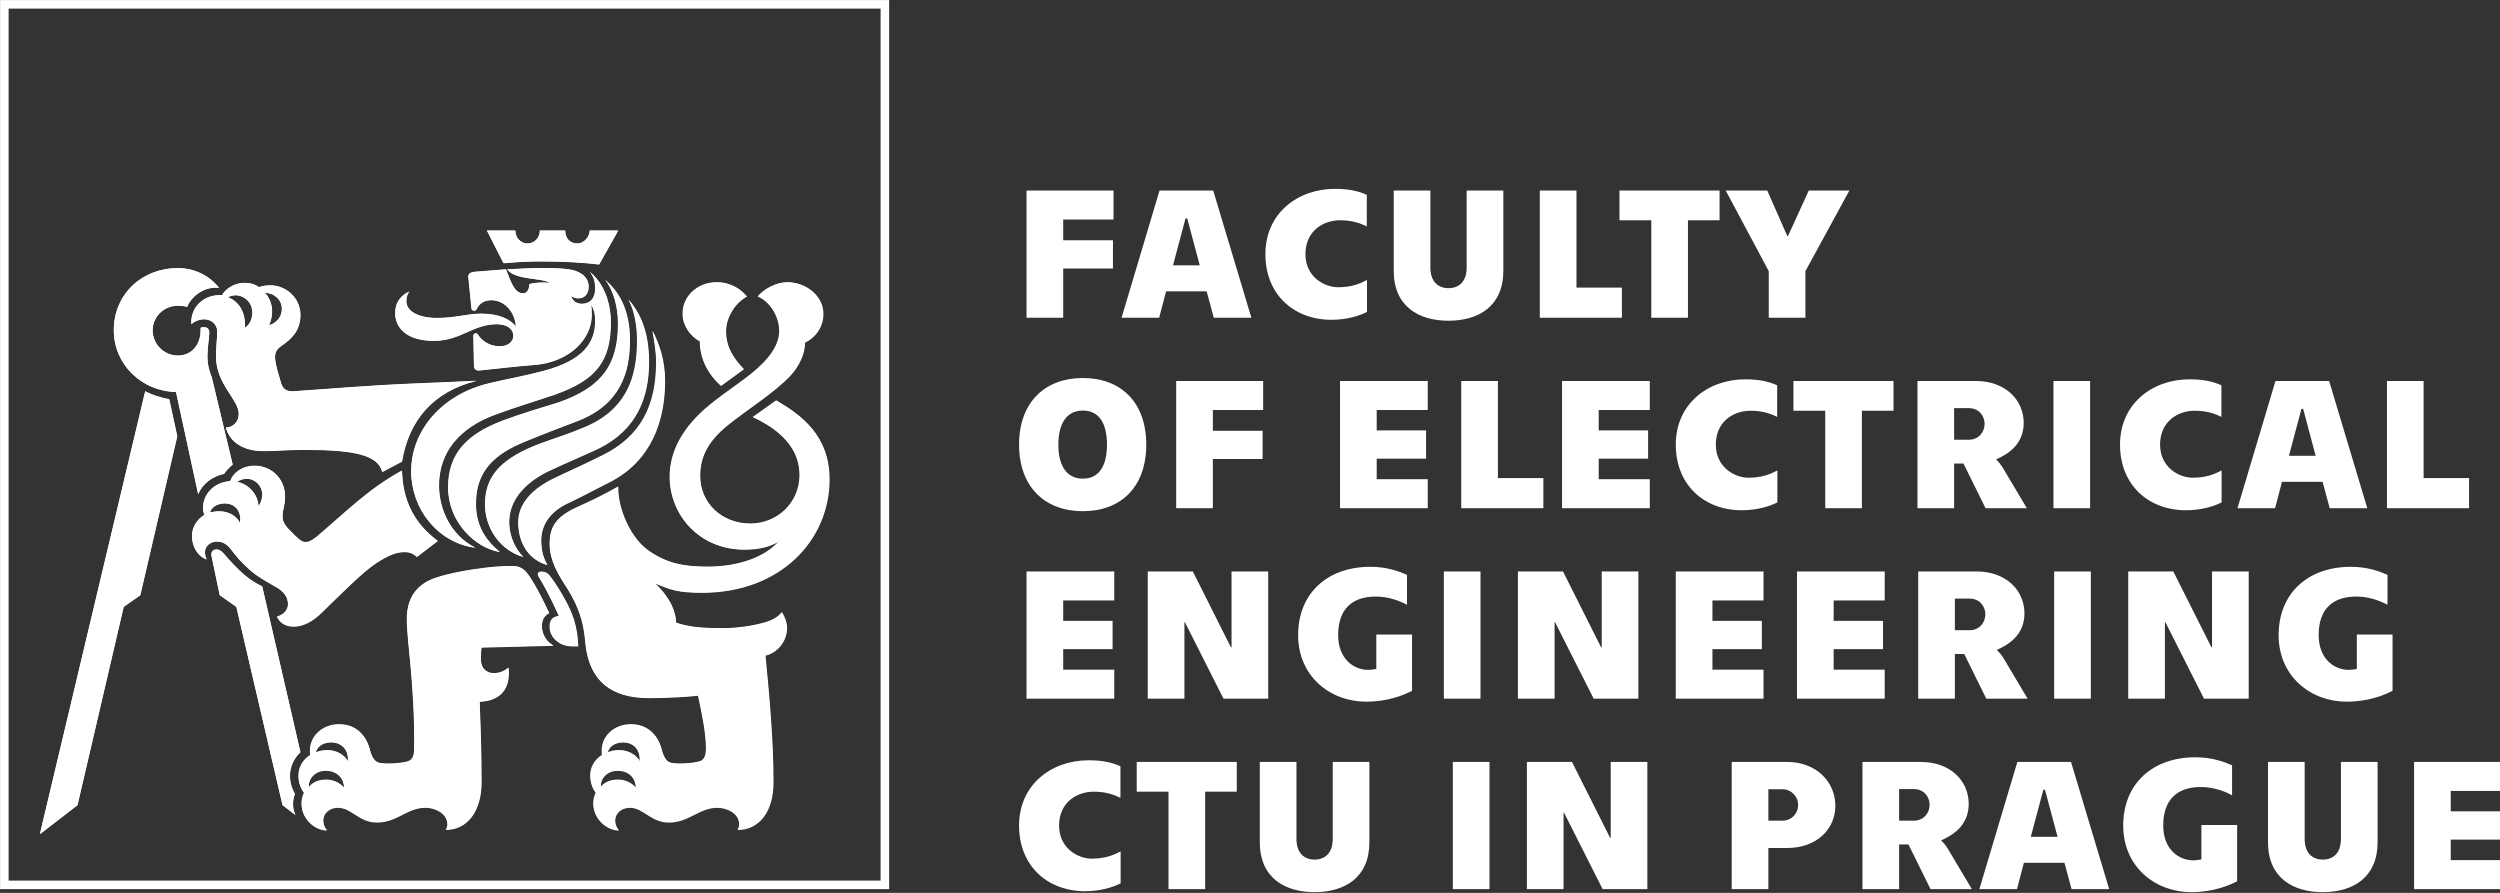
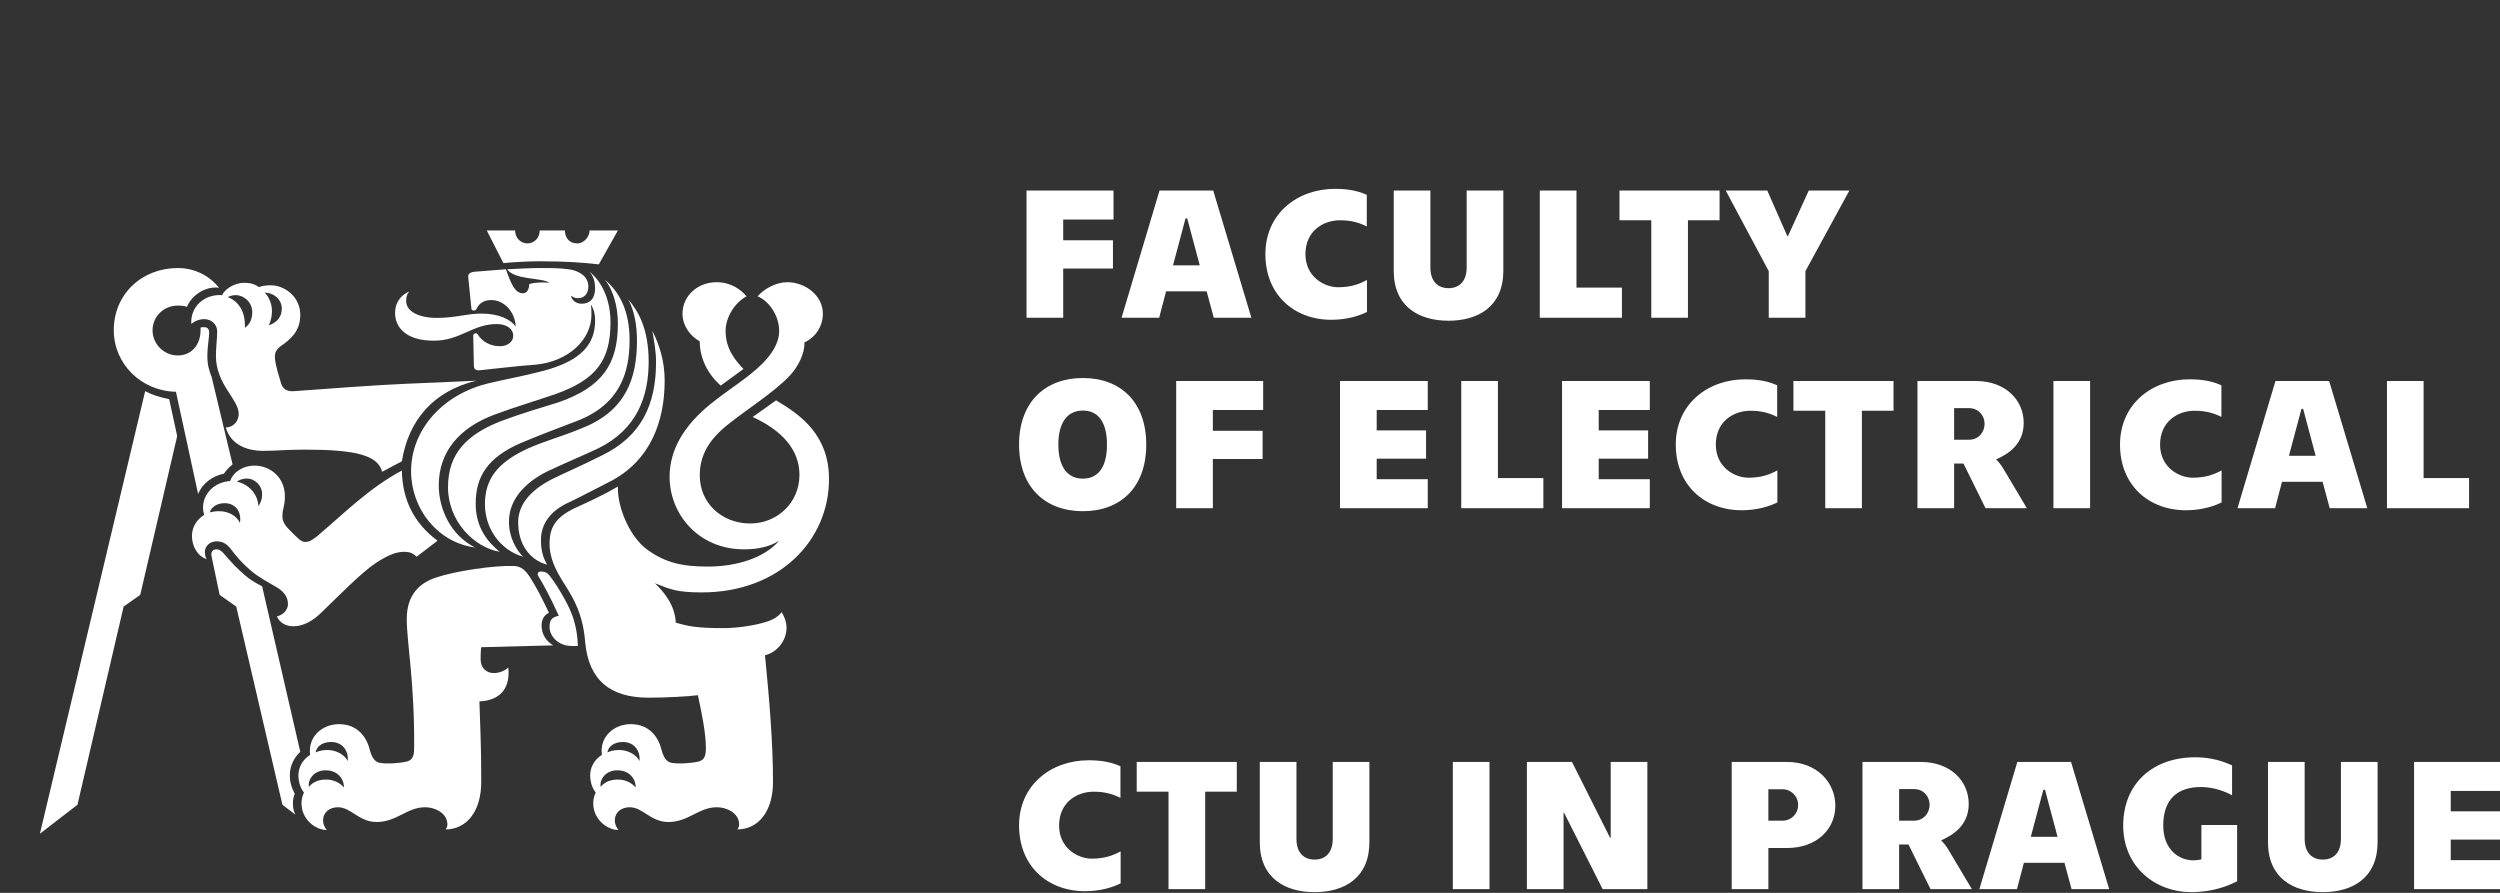
<svg xmlns="http://www.w3.org/2000/svg" width="350" height="125" viewBox="0 0 350 125" version="1.1" xml:space="preserve" style="fill-rule:evenodd;clip-rule:evenodd;stroke-linejoin:round;stroke-miterlimit:1.414;">
  <rect x="0" y="0" width="350" height="125" fill="#333333" stroke="none" />
  <g transform="matrix(1,0,0,1,-19.994,-18.427)">
    <g transform="matrix(0.651,0,0,0.651,6.987,6.439)">
-       <path d="M175.074,101.402L179.976,97.824C178.122,95.838 176.134,93.453 176.134,89.611C176.134,86.697 178.121,83.517 180.638,82.193C179.314,80.603 177.194,79.148 174.148,79.148C170.174,79.148 166.862,82.062 166.862,85.902C166.862,88.55 168.584,90.804 170.572,91.863C170.572,95.572 172.293,98.882 175.074,101.402M148.848,75.306L152.953,68.019L146.859,68.019C146.859,69.343 145.667,70.8 144.209,70.8C142.621,70.8 141.562,69.741 141.562,68.019L136.129,68.019C136.129,69.609 134.938,70.8 133.482,70.8C132.024,70.8 130.832,69.609 130.832,68.019L124.738,68.019L128.316,75.039C131.098,74.775 133.746,74.644 136.396,74.644C141.295,74.644 145.536,74.908 148.848,75.306M137.72,139.947C137.058,138.756 136.396,137.297 136.396,134.65C136.396,131.205 138.382,128.291 142.622,126.435C145.404,125.111 147.522,123.919 151.232,122.066C159.974,117.562 163.02,109.083 163.02,100.341C163.02,95.97 161.828,92.525 160.372,89.611C160.768,91.996 161.166,93.984 161.166,96.367C161.166,105.508 157.988,112.263 149.643,116.369C144.345,119.017 141.695,120.078 138.515,121.668C134.013,124.051 131.494,127.1 131.494,130.809C131.494,135.443 133.877,138.889 137.72,139.947M132.554,138.227C131.098,136.768 129.508,134.12 129.508,130.676C129.508,126.305 132.421,122.596 137.587,119.946C142.092,117.827 144.739,116.766 148.713,114.913C157.06,110.807 159.575,103.786 159.575,96.237C159.575,88.95 157.191,85.241 155.205,82.856C156.661,85.639 157.059,88.95 157.059,91.733C157.059,99.813 154.675,106.833 145.269,110.542C140.5,112.528 137.455,113.19 133.347,115.044C126.857,118.093 124.341,121.669 124.341,126.966C124.342,132 127.52,136.768 132.554,138.227M127.52,137.166C125.268,135.312 122.354,132.266 122.354,126.834C122.354,121.139 124.738,116.9 132.156,113.72C136.927,111.734 139.442,110.806 143.946,109.083C153.484,105.507 155.47,98.485 155.47,91.597C155.47,84.976 153.085,81.132 150.171,78.617C151.894,80.736 152.953,84.314 152.953,88.021C152.953,96.763 149.641,101.666 140.237,104.978C136.395,106.169 132.289,107.361 128.049,108.951C120.366,111.865 116.393,116.104 116.393,123.258C116.394,130.676 122.089,136.24 127.52,137.166M122.222,136.24C116.924,133.59 114.406,127.894 114.406,122.859C114.406,115.574 118.91,110.407 126.46,107.624C131.099,105.903 134.807,104.845 139.442,103.255C148.45,100.075 151.364,95.837 151.364,87.757C151.364,83.12 149.642,79.148 146.86,76.896C147.788,77.955 148.052,79.279 148.052,80.472C148.052,82.724 146.86,83.783 145.138,83.783C144.077,83.783 143.018,83.121 142.886,82.062C143.415,82.457 143.814,82.591 144.344,82.591C145.8,82.591 146.596,81.53 146.596,80.073C146.596,77.821 144.476,76.628 142.356,76.364C140.502,76.098 138.514,76.098 136.264,76.098C134.012,76.098 131.892,76.231 129.11,76.364C130.832,78.749 136.528,78.087 138.25,79.278C136.792,79.147 135.336,79.147 133.878,79.542C133.878,80.472 133.482,81.53 132.555,81.53C130.832,81.53 130.038,79.676 128.847,76.364L122.09,76.895C121.03,77.026 120.633,77.424 120.765,78.219L121.429,84.842C121.429,85.106 121.693,85.238 121.958,85.238C122.223,85.238 122.486,85.105 122.62,84.707C122.885,84.178 123.681,82.986 125.666,82.986C128.58,82.986 130.832,85.636 130.964,88.681C129.904,87.226 127.521,85.9 123.546,85.9C120.5,85.9 117.984,86.828 114.011,86.828C109.771,86.828 107.387,85.238 107.387,83.252C107.387,82.324 107.519,81.793 108.048,81.131C106.326,81.926 105.002,83.385 105.002,85.768C105.002,88.682 107.122,91.731 113.347,91.731C119.042,91.731 121.693,88.153 126.859,88.153C129.243,88.153 130.435,89.344 130.435,90.671C130.435,91.862 129.374,92.923 127.521,92.923C125.269,92.923 123.681,91.732 122.885,90.538C122.752,90.272 122.62,90.142 122.355,90.142C121.959,90.142 121.825,90.406 121.825,90.671L121.959,97.028C121.959,97.823 122.355,98.221 123.283,98.089C127.257,97.691 131.363,97.161 135.205,96.898C142.357,96.236 147.26,91.464 147.26,86.168C147.26,85.373 147.26,84.709 147.127,83.916C147.789,84.977 148.054,86.035 148.054,87.359C148.054,92.261 145.406,95.97 136.928,98.222C132.423,99.413 129.112,99.943 125.27,100.87C115.07,103.255 108.448,111.069 108.448,119.814C108.446,127.895 114.142,135.18 122.222,136.24M77.846,88.419C78.375,87.228 78.508,86.167 78.508,85.372C78.508,83.649 77.713,82.061 76.919,81.399C78.905,81.399 80.627,82.854 80.627,84.842C80.627,86.697 79.436,87.89 77.846,88.419M102.22,119.945L106.457,117.693C107.915,108.819 113.213,102.593 122.485,100.341C117.585,100.605 113.345,100.737 107.385,101.003C101.027,101.267 90.563,102.064 83.277,102.593C81.819,102.726 80.893,102.195 80.495,101.003C80.098,99.679 79.304,97.161 79.171,95.704C79.037,94.511 79.304,93.716 80.363,92.923C82.481,91.464 84.601,89.743 84.601,86.167C84.601,82.325 81.289,79.81 78.243,79.81C77.183,79.81 76.389,79.941 75.727,80.205C74.931,79.678 74.137,79.279 72.546,79.279C70.294,79.279 68.309,80.736 67.778,81.927C63.936,81.663 60.89,84.445 61.154,88.154C61.684,87.623 62.744,87.095 63.936,87.095C65.392,87.095 66.718,88.154 66.718,89.743C66.718,91.2 66.451,93.055 66.451,95.04C66.451,101.136 71.353,104.315 71.353,107.493C71.353,109.083 70.161,110.407 68.571,110.407C69.499,113.719 72.545,115.441 76.651,115.441C79.301,115.441 81.685,115.177 85.527,115.177C96.524,115.178 101.292,116.369 102.22,119.945M143.018,157.434L144.344,157.434C144.209,153.194 143.152,150.28 141.43,147.235C140.501,145.512 139.31,143.659 138.382,142.464C137.852,141.671 137.19,141.407 136.396,141.407C135.866,141.407 135.468,141.802 135.866,142.464C136.927,144.187 138.383,146.837 140.238,150.943C138.648,151.209 138.25,152.004 138.25,153.328C138.25,155.445 140.238,157.434 143.018,157.434M72.68,88.949C72.812,85.24 71.224,83.254 68.972,82.326C69.368,82.193 69.898,81.928 70.694,81.928C72.416,81.928 74.27,83.387 74.27,85.639C74.27,86.83 73.872,88.154 72.68,88.949M157.589,182.203C157.06,181.012 155.337,179.82 153.218,179.82C152.026,179.82 151.232,180.084 150.701,180.349C150.833,179.288 151.893,178.097 154.013,178.097C156.53,178.098 157.854,180.084 157.589,182.203M156.793,187.9C155.999,186.972 154.676,186.177 152.953,186.177C150.833,186.177 149.773,187.105 149.243,187.767C148.979,186.177 150.304,184.191 152.821,184.191C155.47,184.191 156.793,186.045 156.793,187.9M62.614,124.713C63.54,122.461 65.66,120.873 68.176,120.344C68.705,119.547 69.367,118.887 70.031,118.356L65.527,99.545C64.997,98.223 64.599,96.899 64.599,95.041C64.599,93.057 64.996,91.068 64.996,90.01C64.996,89.082 64.467,88.819 63.936,88.819C63.538,88.819 63.274,88.819 63.142,88.95L63.142,89.481C63.142,92.526 61.286,94.911 58.24,94.911C55.194,94.911 52.808,92.395 52.808,89.481C52.808,86.567 55.194,84.18 58.24,84.18C58.77,84.18 59.432,84.18 60.226,84.446C61.154,82.063 64.068,79.942 67.114,80.341C64.996,77.691 61.816,76.101 58.24,76.101C50.556,76.101 44.465,81.665 44.465,89.482C44.465,96.765 50.425,102.595 57.843,102.728L62.614,124.713ZM83.146,153.193C85.132,153.193 87.251,152.132 89.238,150.148C92.814,146.703 97.848,141.537 100.896,139.548C103.543,137.827 105.266,137.165 106.988,137.165C108.048,137.165 108.844,137.431 109.638,138.226L114.142,134.781C108.976,130.939 106.592,125.906 106.457,119.681C99.306,123.521 94.14,128.822 88.178,133.853C87.119,134.65 86.589,135.044 85.661,135.044C84.733,135.044 83.939,134.118 82.349,132.528C81.025,131.204 80.759,130.409 80.759,129.483C80.759,127.893 81.288,127.362 81.288,125.243C81.288,121.005 77.978,118.62 74.799,118.62C72.149,118.62 70.162,120.077 69.5,121.932C65.923,122.196 63.67,124.846 63.67,127.625C63.67,128.289 63.805,128.82 63.937,129.215C62.613,130.012 61.287,131.6 61.287,133.721C61.287,135.973 62.479,138.092 64.468,138.754C64.201,138.356 64.07,137.826 64.07,137.164C64.07,135.973 65.13,134.912 66.588,134.912C67.78,134.912 68.574,135.31 69.502,136.369C70.694,137.959 71.887,139.416 73.872,141.139C75.728,142.729 77.847,143.787 79.834,144.981C81.026,145.774 81.952,146.835 81.952,148.424C81.952,149.485 81.158,150.676 79.568,151.074C80.23,152.531 81.556,153.193 83.146,153.193M75.594,127.363C75.461,124.713 73.476,122.595 70.957,122.066C71.355,121.798 72.018,121.404 73.077,121.404C74.931,121.404 76.389,122.992 76.389,124.713C76.39,126.039 75.992,126.701 75.594,127.363M90.297,197.039C89.768,196.377 89.503,195.715 89.503,194.92C89.503,193.332 90.827,192.139 92.682,192.139C95.596,192.139 97.186,195.319 101.028,195.319C105.4,195.319 107.518,192.139 111.492,192.139C113.48,192.139 116.263,193.332 116.263,195.848C116.263,196.246 116.128,196.643 115.865,196.909C120.369,196.909 123.547,193.067 123.547,186.708C123.547,177.833 123.283,174.257 123.151,169.356C126.595,169.223 129.905,167.501 129.375,162.071C128.449,162.864 127.39,163.262 126.197,163.262C124.607,163.262 123.415,162.071 123.415,160.348C123.415,159.551 123.415,158.625 123.547,157.698L139.045,157.3C137.589,156.507 136.529,154.917 136.529,153.064C136.529,151.74 137.059,150.812 138.119,150.281C136.661,147.236 135.47,144.851 134.014,142.599C133.218,141.408 132.291,140.214 130.436,140.214C126.33,140.081 117.986,141.273 113.746,142.732C110.568,143.791 107.52,146.175 107.52,151.605C107.52,156.64 109.242,165.515 109.11,179.423C109.11,181.411 108.58,182.073 107.388,182.337C106.327,182.603 103.545,182.866 101.824,182.603C100.898,182.468 100.102,181.808 99.572,179.822C98.91,177.039 96.924,174.258 92.95,174.258C89.372,174.258 86.194,176.908 86.724,180.881C85.001,181.942 84.205,183.664 84.205,185.252C84.205,186.842 84.735,188.166 85.397,188.961C85.001,189.889 84.869,190.418 84.869,191.346C84.868,194.656 87.782,197.039 90.297,197.039M71.62,130.939C70.826,129.349 69.104,128.423 67.116,128.423C66.322,128.423 65.66,128.556 65.13,128.687C65.395,127.626 66.588,126.701 68.311,126.701C70.562,126.701 72.018,128.424 71.62,130.939M94.802,182.203C94.272,181.012 92.55,179.82 90.43,179.82C89.238,179.82 88.444,180.084 87.913,180.349C88.045,179.288 89.105,178.097 91.225,178.097C93.742,178.098 95.066,180.084 94.802,182.203M83.542,193.729C83.146,192.934 83.013,192.139 83.013,191.344C83.013,190.549 83.147,189.887 83.41,189.225C82.748,188.032 82.35,186.707 82.35,185.25C82.35,183.264 83.278,181.41 84.602,180.217L76.39,144.584C75.064,143.922 73.74,143.127 72.68,142.199C70.826,140.609 69.766,139.418 68.043,137.431C67.514,136.902 67.115,136.636 66.587,136.636C65.791,136.636 65.262,137.165 65.527,138.226L67.249,146.437L70.825,148.955L80.76,191.607L83.542,193.729ZM94.008,187.9C93.211,186.972 91.888,186.177 90.165,186.177C88.045,186.177 86.985,187.105 86.455,187.767C86.191,186.177 87.516,184.191 90.033,184.191C92.682,184.191 94.008,186.045 94.008,187.9M28.57,197.834L36.65,191.607L46.586,148.955L50.162,146.437L58.11,112.263L56.388,104.316C54.4,103.918 52.678,103.388 51.222,102.593L28.57,197.834ZM153.085,197.039C152.556,196.377 152.291,195.715 152.291,194.92C152.291,193.332 153.615,192.139 155.47,192.139C158.384,192.139 159.974,195.319 163.816,195.319C168.186,195.319 170.306,192.139 174.28,192.139C176.268,192.139 179.048,193.332 179.048,195.848C179.048,196.246 178.916,196.643 178.652,196.909C183.156,196.909 186.334,193.067 186.334,186.708C186.334,178.231 185.54,168.827 184.612,159.421C186.996,158.892 189.248,156.507 189.248,153.46C189.248,152.401 188.852,151.208 188.188,150.149C187.526,151.077 186.334,151.87 184.348,152.401C181.566,153.194 178.121,153.592 175.604,153.592C169.908,153.592 168.054,153.194 165.406,152.401C165.272,148.825 163.02,145.909 160.902,143.922C164.212,145.246 165.67,145.908 170.968,145.908C187.924,145.908 198.388,134.517 198.388,121.535C198.388,112.128 192.428,107.759 186.995,104.579L181.963,108.155C188.056,110.936 192.029,115.042 192.029,120.607C192.029,126.701 187.129,131.074 181.433,131.074C175.338,131.074 170.571,126.701 170.571,120.74C170.571,116.238 172.689,112.925 176.663,109.745C180.638,106.567 186.731,102.725 190.043,99.149C191.766,97.292 193.222,94.378 193.089,92.126C195.342,91.067 197.064,88.817 197.064,85.901C197.064,82.061 193.356,79.147 189.382,79.147C186.995,79.147 184.348,80.602 183.022,82.192C185.408,83.12 187.66,86.297 187.66,89.61C187.66,92.393 185.938,94.776 183.95,96.762C180.904,99.811 176.93,102.063 172.558,105.639C167.26,110.01 164.079,115.177 164.079,121.005C164.079,129.085 170.306,136.636 180.107,136.636C183.287,136.636 185.803,135.974 187.659,134.781C184.479,138.49 178.519,140.345 172.293,140.345C166.861,140.345 163.153,139.548 159.18,136.636C155.602,133.988 152.822,127.761 152.953,123.124C150.039,124.847 146.596,126.435 143.682,127.761C139.574,129.747 138.249,131.866 138.249,135.443C138.249,140.213 141.561,143.922 143.018,146.703C145.005,150.279 145.667,153.459 145.932,156.769C146.728,164.851 151.364,168.56 159.576,168.56C163.286,168.56 168.186,168.294 170.175,168.029C170.969,171.74 171.897,176.109 171.897,179.422C171.897,181.41 171.367,182.072 170.175,182.336C169.114,182.602 166.332,182.865 164.611,182.602C163.685,182.467 162.889,181.807 162.359,179.821C161.697,177.038 159.711,174.257 155.737,174.257C152.159,174.257 148.981,176.907 149.511,180.88C147.788,181.941 146.992,183.663 146.992,185.251C146.992,186.841 147.522,188.165 148.184,188.96C147.788,189.888 147.654,190.417 147.654,191.345C147.654,194.656 150.57,197.039 153.085,197.039" style="fill:white;fill-rule:nonzero;" />
-     </g>
+       </g>
    <g transform="matrix(0.651,0,0,0.651,6.987,6.439)">
-       <path d="M211.195,209.628L19.994,209.628L19.994,18.427L211.195,18.427L211.195,209.628ZM21.833,207.79L209.356,207.79L209.356,20.266L21.833,20.266L21.833,207.79Z" style="fill:white;fill-rule:nonzero;" />
-     </g>
+       </g>
    <g transform="matrix(0.651,0,0,0.651,6.987,6.439)">
      <path d="M174.963,101.342L179.861,97.767C178.009,95.782 176.022,93.399 176.022,89.56C176.022,86.648 178.009,83.47 180.522,82.147C179.199,80.558 177.079,79.104 174.036,79.104C170.065,79.104 166.755,82.016 166.755,85.853C166.755,88.499 168.477,90.752 170.463,91.81C170.464,95.516 172.186,98.825 174.963,101.342M148.757,75.265L152.859,67.983L146.77,67.983C146.77,69.306 145.578,70.763 144.12,70.763C142.535,70.763 141.475,69.704 141.475,67.983L136.047,67.983C136.047,69.572 134.857,70.763 133.401,70.763C131.945,70.763 130.753,69.572 130.753,67.983L124.664,67.983L128.239,74.998C131.02,74.734 133.664,74.604 136.313,74.604C141.208,74.604 145.447,74.867 148.757,75.265M137.636,139.859C136.975,138.67 136.312,137.212 136.312,134.567C136.312,131.125 138.297,128.213 142.534,126.357C145.314,125.035 147.429,123.843 151.137,121.992C159.873,117.491 162.918,109.018 162.918,100.283C162.918,95.915 161.726,92.472 160.272,89.56C160.666,91.942 161.064,93.929 161.064,96.311C161.064,105.445 157.888,112.196 149.548,116.299C144.255,118.945 141.605,120.006 138.427,121.594C133.93,123.975 131.413,127.022 131.413,130.729C131.414,135.358 133.795,138.804 137.636,139.859M132.474,138.142C131.02,136.684 129.432,134.037 129.432,130.596C129.432,126.227 132.342,122.522 137.504,119.872C142.004,117.754 144.651,116.695 148.621,114.843C156.963,110.74 159.476,103.724 159.476,96.18C159.476,88.898 157.096,85.191 155.109,82.809C156.565,85.59 156.963,88.898 156.963,91.68C156.963,99.754 154.582,106.768 145.182,110.474C140.415,112.459 137.371,113.121 133.269,114.974C126.781,118.021 124.267,121.594 124.267,126.887C124.267,131.918 127.444,136.684 132.474,138.142M127.444,137.081C125.192,135.229 122.279,132.185 122.279,126.756C122.279,121.065 124.663,116.829 132.075,113.652C136.843,111.667 139.357,110.739 143.858,109.018C153.388,105.444 155.373,98.428 155.373,91.544C155.373,84.928 152.99,81.087 150.078,78.573C151.8,80.69 152.859,84.266 152.859,87.971C152.859,96.706 149.549,101.605 140.151,104.916C136.312,106.106 132.21,107.297 127.972,108.885C120.295,111.797 116.325,116.033 116.325,123.183C116.326,130.596 122.017,136.156 127.444,137.081M122.149,136.156C116.854,133.507 114.338,127.815 114.338,122.784C114.338,115.504 118.838,110.342 126.382,107.56C131.019,105.84 134.724,104.783 139.357,103.194C148.358,100.017 151.27,95.781 151.27,87.707C151.27,83.074 149.549,79.103 146.77,76.853C147.695,77.911 147.961,79.234 147.961,80.427C147.961,82.677 146.77,83.735 145.049,83.735C143.989,83.735 142.929,83.074 142.799,82.015C143.328,82.41 143.726,82.544 144.257,82.544C145.711,82.544 146.506,81.484 146.506,80.028C146.506,77.778 144.388,76.586 142.271,76.322C140.417,76.057 138.43,76.057 136.182,76.057C133.933,76.057 131.814,76.19 129.035,76.322C130.755,78.705 136.448,78.044 138.167,79.234C136.709,79.103 135.254,79.103 133.797,79.497C133.797,80.427 133.402,81.484 132.475,81.484C130.754,81.484 129.959,79.633 128.768,76.322L122.018,76.853C120.958,76.984 120.561,77.382 120.693,78.177L121.357,84.795C121.357,85.058 121.622,85.191 121.888,85.191C122.151,85.191 122.415,85.059 122.548,84.66C122.814,84.132 123.61,82.941 125.593,82.941C128.504,82.941 130.755,85.589 130.886,88.632C129.827,87.178 127.447,85.853 123.473,85.853C120.43,85.853 117.916,86.78 113.944,86.78C109.709,86.78 107.326,85.191 107.326,83.207C107.326,82.28 107.457,81.749 107.988,81.087C106.266,81.881 104.943,83.339 104.943,85.72C104.943,88.632 107.063,91.679 113.281,91.679C118.973,91.679 121.623,88.103 126.783,88.103C129.166,88.103 130.359,89.293 130.359,90.619C130.359,91.809 129.298,92.869 127.447,92.869C125.195,92.869 123.61,91.679 122.814,90.486C122.681,90.22 122.548,90.09 122.283,90.09C121.889,90.09 121.754,90.353 121.754,90.619L121.889,96.972C121.889,97.766 122.283,98.165 123.212,98.032C127.182,97.634 131.284,97.105 135.126,96.841C142.273,96.179 147.172,91.411 147.172,86.118C147.172,85.323 147.172,84.66 147.039,83.868C147.699,84.928 147.964,85.986 147.964,87.309C147.964,92.207 145.318,95.914 136.847,98.165C132.344,99.355 129.036,99.884 125.195,100.811C115.003,103.194 108.387,111.003 108.387,119.741C108.384,127.815 114.075,135.097 122.149,136.156M77.804,88.37C78.335,87.179 78.468,86.12 78.468,85.325C78.468,83.604 77.672,82.017 76.88,81.356C78.865,81.356 80.585,82.81 80.585,84.797C80.583,86.648 79.393,87.84 77.804,88.37M102.162,119.872L106.397,117.622C107.853,108.755 113.146,102.533 122.413,100.283C117.516,100.546 113.279,100.679 107.324,100.945C100.971,101.209 90.513,102.005 83.234,102.533C81.776,102.666 80.851,102.135 80.453,100.945C80.056,99.622 79.262,97.106 79.129,95.65C78.994,94.458 79.262,93.663 80.321,92.871C82.437,91.413 84.557,89.694 84.557,86.12C84.557,82.281 81.246,79.767 78.202,79.767C77.145,79.767 76.35,79.897 75.688,80.162C74.892,79.635 74.1,79.237 72.511,79.237C70.259,79.237 68.275,80.693 67.744,81.883C63.907,81.619 60.862,84.399 61.126,88.105C61.655,87.574 62.714,87.047 63.907,87.047C65.361,87.047 66.686,88.105 66.686,89.694C66.686,91.15 66.42,93.004 66.42,94.987C66.42,101.078 71.318,104.256 71.318,107.431C71.318,109.019 70.126,110.343 68.537,110.343C69.464,113.654 72.509,115.373 76.611,115.373C79.259,115.373 81.642,115.109 85.48,115.109C96.471,115.108 101.232,116.299 102.162,119.872M142.929,157.335L144.256,157.335C144.12,153.097 143.064,150.185 141.344,147.143C140.415,145.42 139.224,143.569 138.298,142.373C137.769,141.582 137.105,141.317 136.313,141.317C135.783,141.317 135.386,141.713 135.783,142.373C136.845,144.096 138.299,146.744 140.153,150.846C138.565,151.112 138.166,151.906 138.166,153.23C138.165,155.348 140.152,157.335 142.929,157.335M72.644,88.898C72.774,85.191 71.187,83.207 68.937,82.28C69.333,82.147 69.862,81.882 70.657,81.882C72.379,81.882 74.233,83.34 74.233,85.59C74.232,86.78 73.834,88.104 72.644,88.898M157.491,182.085C156.962,180.896 155.241,179.704 153.123,179.704C151.93,179.704 151.138,179.969 150.607,180.233C150.739,179.172 151.799,177.982 153.917,177.982C156.432,177.982 157.754,179.969 157.491,182.085M156.697,187.778C155.903,186.851 154.581,186.058 152.86,186.058C150.74,186.058 149.683,186.985 149.152,187.645C148.889,186.058 150.212,184.071 152.728,184.071C155.374,184.071 156.697,185.925 156.697,187.778M62.584,124.638C63.509,122.386 65.627,120.799 68.142,120.271C68.669,119.475 69.332,118.815 69.996,118.284L65.496,99.487C64.966,98.166 64.567,96.842 64.567,94.987C64.567,93.004 64.965,91.017 64.965,89.96C64.965,89.032 64.435,88.77 63.907,88.77C63.509,88.77 63.243,88.77 63.113,88.9L63.113,89.431C63.113,92.474 61.257,94.857 58.214,94.857C55.171,94.857 52.786,92.343 52.786,89.431C52.786,86.519 55.171,84.134 58.214,84.134C58.743,84.134 59.406,84.134 60.199,84.399C61.126,82.018 64.038,79.898 67.08,80.296C64.965,77.648 61.788,76.059 58.214,76.059C50.536,76.059 44.448,81.619 44.448,89.43C44.448,96.708 50.405,102.534 57.817,102.666L62.584,124.638ZM83.101,153.097C85.086,153.097 87.204,152.036 89.189,150.054C92.762,146.612 97.794,141.449 100.838,139.462C103.484,137.743 105.206,137.081 106.926,137.081C107.986,137.081 108.782,137.346 109.574,138.142L114.074,134.699C108.912,130.859 106.529,125.829 106.396,119.609C99.249,123.447 94.086,128.743 88.127,133.77C87.069,134.568 86.54,134.961 85.613,134.961C84.686,134.961 83.892,134.036 82.303,132.447C80.98,131.125 80.715,130.329 80.715,129.404C80.715,127.815 81.245,127.284 81.245,125.168C81.245,120.933 77.937,118.55 74.759,118.55C72.111,118.55 70.126,120.006 69.464,121.86C65.888,122.123 63.639,124.771 63.639,127.549C63.639,128.213 63.773,128.742 63.906,129.138C62.583,129.934 61.255,131.521 61.255,133.641C61.255,135.89 62.447,138.008 64.434,138.67C64.167,138.273 64.037,137.743 64.037,137.081C64.037,135.89 65.096,134.83 66.553,134.83C67.743,134.83 68.538,135.229 69.465,136.285C70.656,137.875 71.848,139.33 73.833,141.053C75.687,142.642 77.803,143.699 79.79,144.891C80.981,145.685 81.906,146.745 81.906,148.334C81.906,149.394 81.114,150.583 79.525,150.98C80.187,152.435 81.512,153.097 83.101,153.097M75.555,127.284C75.423,124.638 73.438,122.521 70.922,121.992C71.319,121.724 71.98,121.33 73.039,121.33C74.892,121.33 76.349,122.917 76.349,124.638C76.35,125.962 75.952,126.624 75.555,127.284M90.248,196.911C89.717,196.249 89.454,195.589 89.454,194.793C89.454,193.206 90.778,192.015 92.629,192.015C95.542,192.015 97.13,195.191 100.971,195.191C105.339,195.191 107.455,192.015 111.427,192.015C113.414,192.015 116.195,193.206 116.195,195.72C116.195,196.12 116.058,196.516 115.797,196.781C120.297,196.781 123.472,192.942 123.472,186.586C123.472,177.719 123.21,174.145 123.077,169.248C126.52,169.115 129.826,167.394 129.296,161.968C128.37,162.761 127.313,163.159 126.122,163.159C124.534,163.159 123.341,161.968 123.341,160.247C123.341,159.449 123.341,158.524 123.472,157.598L138.96,157.201C137.504,156.408 136.446,154.821 136.446,152.968C136.446,151.645 136.976,150.718 138.035,150.187C136.577,147.145 135.386,144.762 133.932,142.511C133.136,141.32 132.211,140.128 130.356,140.128C126.252,139.994 117.914,141.186 113.676,142.644C110.501,143.702 107.454,146.084 107.454,151.51C107.454,156.541 109.175,165.411 109.042,179.309C109.042,181.295 108.513,181.958 107.323,182.22C106.263,182.487 103.484,182.749 101.762,182.487C100.837,182.352 100.041,181.692 99.511,179.707C98.85,176.927 96.865,174.146 92.893,174.146C89.317,174.146 86.144,176.795 86.673,180.765C84.952,181.825 84.157,183.545 84.157,185.132C84.157,186.721 84.686,188.045 85.348,188.839C84.952,189.766 84.821,190.295 84.821,191.222C84.822,194.53 87.734,196.911 90.248,196.911M71.582,130.858C70.79,129.269 69.068,128.344 67.081,128.344C66.289,128.344 65.628,128.477 65.098,128.609C65.362,127.548 66.555,126.624 68.276,126.624C70.526,126.624 71.98,128.345 71.582,130.858M94.749,182.085C94.219,180.896 92.499,179.704 90.381,179.704C89.189,179.704 88.394,179.969 87.865,180.233C87.996,179.172 89.058,177.982 91.176,177.982C93.689,177.982 95.012,179.969 94.749,182.085M83.496,193.602C83.101,192.809 82.969,192.015 82.969,191.22C82.969,190.426 83.101,189.764 83.365,189.104C82.704,187.911 82.305,186.585 82.305,185.13C82.305,183.145 83.234,181.293 84.557,180.1L76.349,144.494C75.024,143.834 73.701,143.038 72.643,142.111C70.789,140.522 69.731,139.331 68.009,137.346C67.478,136.817 67.08,136.552 66.553,136.552C65.757,136.552 65.229,137.081 65.495,138.142L67.215,146.347L70.789,148.863L80.716,191.484L83.496,193.602ZM93.957,187.778C93.16,186.851 91.837,186.058 90.116,186.058C87.996,186.058 86.939,186.985 86.408,187.645C86.147,186.058 87.47,184.071 89.984,184.071C92.629,184.071 93.957,185.925 93.957,187.778M28.563,197.707L36.638,191.483L46.566,148.862L50.139,146.346L58.083,112.195L56.362,104.254C54.375,103.856 52.654,103.327 51.199,102.532L28.563,197.707ZM152.99,196.911C152.461,196.249 152.196,195.589 152.196,194.793C152.196,193.206 153.519,192.015 155.374,192.015C158.286,192.015 159.874,195.191 163.714,195.191C168.08,195.191 170.199,192.015 174.17,192.015C176.157,192.015 178.936,193.206 178.936,195.72C178.936,196.12 178.803,196.516 178.54,196.781C183.04,196.781 186.216,192.942 186.216,186.586C186.216,178.116 185.423,168.72 184.494,159.32C186.877,158.791 189.127,156.407 189.127,153.364C189.127,152.305 188.733,151.112 188.069,150.054C187.405,150.981 186.215,151.775 184.232,152.305C181.451,153.097 178.01,153.494 175.492,153.494C169.801,153.494 167.949,153.097 165.302,152.305C165.168,148.732 162.919,145.816 160.801,143.833C164.109,145.155 165.566,145.815 170.86,145.815C187.803,145.815 198.261,134.433 198.261,121.461C198.261,112.062 192.304,107.695 186.877,104.518L181.847,108.092C187.937,110.871 191.907,114.974 191.907,120.533C191.907,126.624 187.012,130.993 181.321,130.993C175.23,130.993 170.466,126.624 170.466,120.666C170.466,116.167 172.582,112.857 176.553,109.68C180.525,106.505 186.614,102.665 189.924,99.092C191.645,97.236 193.099,94.324 192.966,92.073C195.217,91.015 196.939,88.767 196.939,85.853C196.939,82.016 193.234,79.104 189.263,79.104C186.878,79.104 184.233,80.558 182.906,82.147C185.291,83.074 187.541,86.25 187.541,89.56C187.541,92.341 185.821,94.722 183.834,96.707C180.79,99.754 176.82,102.004 172.449,105.578C167.155,109.946 163.977,115.109 163.977,120.933C163.977,129.007 170.2,136.552 179.993,136.552C183.171,136.552 185.687,135.89 187.541,134.698C184.363,138.403 178.409,140.259 172.187,140.259C166.757,140.259 163.053,139.462 159.083,136.552C155.507,133.906 152.728,127.683 152.86,123.051C149.948,124.771 146.506,126.358 143.593,127.683C139.489,129.669 138.165,131.786 138.165,135.359C138.165,140.127 141.475,143.834 142.929,146.612C144.916,150.185 145.577,153.364 145.841,156.671C146.637,164.748 151.27,168.453 159.475,168.453C163.184,168.453 168.079,168.188 170.065,167.924C170.859,171.631 171.786,175.996 171.786,179.308C171.786,181.294 171.255,181.957 170.065,182.219C169.007,182.486 166.226,182.748 164.506,182.486C163.581,182.351 162.785,181.691 162.254,179.706C161.594,176.926 159.608,174.145 155.638,174.145C152.062,174.145 148.887,176.794 149.415,180.764C147.694,181.824 146.9,183.544 146.9,185.131C146.9,186.72 147.428,188.044 148.092,188.838C147.694,189.765 147.561,190.294 147.561,191.221C147.562,194.53 150.477,196.911 152.99,196.911" style="fill:white;fill-rule:nonzero;" />
    </g>
    <g transform="matrix(0.651,0,0,0.651,6.987,6.439)">
      <path d="M539.135,209.632L558,209.632L558,203.395L547.02,203.395L547.02,198.97L557.642,198.97L557.642,192.897L547.02,192.897L547.02,188.511L558,188.511L558,182.276L539.135,182.276L539.135,209.632ZM519.504,210.273C525.941,210.273 531.29,207.175 531.29,199.531L531.29,182.275L523.405,182.275L523.405,198.807C523.405,201.906 521.717,203.271 519.504,203.271C517.293,203.271 515.605,201.906 515.605,198.807L515.605,182.275L507.719,182.275L507.719,199.531C507.719,207.176 513.069,210.273 519.504,210.273M491.188,210.273C496.053,210.273 499.432,208.785 501.081,207.938L501.081,195.833L493.399,195.833L493.399,203.232C492.835,203.353 492.233,203.433 491.628,203.433C488.569,203.433 485.191,201.102 485.191,195.951C485.191,190.401 488.167,187.666 493.275,187.666C496.093,187.666 498.504,188.632 499.995,189.436L499.995,182.999C498.386,182.275 495.73,181.27 492.112,181.27C482.819,181.27 476.583,187.022 476.583,195.951C476.584,204.883 483.542,210.273 491.188,210.273M456.713,198.365L459.405,188.268L459.769,188.268L462.465,198.365L456.713,198.365ZM465.479,209.632L473.568,209.632L465.361,182.276L453.816,182.276L445.649,209.632L453.734,209.632L455.225,203.958L463.953,203.958L465.479,209.632ZM428.393,194.906L428.393,188.106L431.571,188.106C433.704,188.106 434.952,189.757 434.952,191.488C434.952,193.219 433.704,194.906 431.571,194.906L428.393,194.906ZM420.508,209.632L428.393,209.632L428.393,200.016L430.404,200.016L435.15,209.632L444.041,209.632L439.016,201.182C438.493,200.296 437.849,199.493 437.486,199.251L437.527,199.089C439.939,198.004 443.359,195.951 443.359,191.287C443.359,186.378 439.457,182.275 433.063,182.275L420.509,182.275L420.509,209.632L420.508,209.632ZM400.275,194.906L400.275,188.149L403.374,188.149C405.102,188.149 406.671,189.595 406.671,191.526C406.671,193.499 405.102,194.906 403.374,194.906L400.275,194.906ZM392.391,209.632L400.276,209.632L400.276,200.78L404.299,200.78C410.695,200.78 414.676,196.718 414.676,191.688C414.676,186.661 410.695,182.275 404.299,182.275L392.391,182.275L392.391,209.632ZM348.345,209.632L356.231,209.632L356.231,193.219L356.349,193.219L364.638,209.632L374.25,209.632L374.25,182.276L366.367,182.276L366.367,198.607L366.245,198.607L358.041,182.276L348.345,182.276L348.345,209.632ZM332.417,209.632L340.3,209.632L340.3,182.276L332.417,182.276L332.417,209.632ZM302.69,210.273C309.125,210.273 314.474,207.175 314.474,199.531L314.474,182.275L306.589,182.275L306.589,198.807C306.589,201.906 304.902,203.271 302.69,203.271C300.478,203.271 298.788,201.906 298.788,198.807L298.788,182.275L290.903,182.275L290.903,199.531C290.903,207.176 296.254,210.273 302.69,210.273M271.275,209.632L279.157,209.632L279.157,188.671L285.955,188.671L285.955,182.275L264.435,182.275L264.435,188.671L271.274,188.671L271.274,209.632L271.275,209.632ZM253.333,210.072C256.59,210.072 259.325,209.225 260.976,208.383L260.976,201.504C259.407,202.349 257.597,203.072 254.74,203.072C251.883,203.072 247.741,200.901 247.741,195.951C247.741,191.006 251.524,188.671 255.185,188.671C257.678,188.671 259.407,189.234 260.935,189.999L260.935,183.2C259.326,182.478 257.316,181.915 254.096,181.915C246.011,181.915 239.134,187.226 239.134,195.951C239.134,204.68 245.29,210.072 253.333,210.072" style="fill:white;fill-rule:nonzero;" />
    </g>
    <g transform="matrix(0.651,0,0,0.651,6.987,6.439)">
-       <path d="M524.61,169.311C529.477,169.311 532.857,167.823 534.506,166.98L534.506,154.869L526.822,154.869L526.822,162.273C526.26,162.393 525.655,162.471 525.052,162.471C521.993,162.471 518.617,160.138 518.617,154.992C518.617,149.439 521.592,146.706 526.701,146.706C529.517,146.706 531.931,147.672 533.419,148.474L533.419,142.04C531.81,141.311 529.156,140.308 525.536,140.308C516.243,140.308 510.005,146.061 510.005,154.993C510.006,163.921 516.966,169.311 524.61,169.311M477.666,168.667L485.552,168.667L485.552,152.256L485.672,152.256L493.96,168.667L503.574,168.667L503.574,141.311L495.689,141.311L495.689,157.647L495.568,157.647L487.362,141.311L477.666,141.311L477.666,168.667ZM461.739,168.667L469.621,168.667L469.621,141.311L461.739,141.311L461.739,168.667ZM440.381,153.943L440.381,147.146L443.559,147.146C445.689,147.146 446.937,148.794 446.937,150.527C446.937,152.256 445.689,153.943 443.559,153.943L440.381,153.943ZM432.496,168.667L440.381,168.667L440.381,159.053L442.392,159.053L447.138,168.667L456.026,168.667L450.999,160.22C450.475,159.334 449.834,158.531 449.473,158.288L449.512,158.128C451.924,157.041 455.344,154.991 455.344,150.324C455.344,145.416 451.445,141.31 445.046,141.31L432.497,141.31L432.497,168.667L432.496,168.667ZM406.43,168.667L425.295,168.667L425.295,162.432L414.314,162.432L414.314,158.007L424.933,158.007L424.933,151.934L414.314,151.934L414.314,147.548L425.295,147.548L425.295,141.311L406.43,141.311L406.43,168.667ZM380.361,168.667L399.23,168.667L399.23,162.432L388.246,162.432L388.246,158.007L398.867,158.007L398.867,151.934L388.246,151.934L388.246,147.548L399.23,147.548L399.23,141.311L380.361,141.311L380.361,168.667ZM346.413,168.667L354.298,168.667L354.298,152.256L354.418,152.256L362.706,168.667L372.317,168.667L372.317,141.311L364.435,141.311L364.435,157.647L364.313,157.647L356.108,141.311L346.413,141.311L346.413,168.667ZM330.485,168.667L338.367,168.667L338.367,141.311L330.485,141.311L330.485,168.667ZM313.75,169.311C318.617,169.311 321.998,167.823 323.648,166.98L323.648,154.869L315.96,154.869L315.96,162.273C315.398,162.393 314.798,162.471 314.191,162.471C311.136,162.471 307.755,160.138 307.755,154.992C307.755,149.439 310.733,146.706 315.841,146.706C318.656,146.706 321.07,147.672 322.558,148.474L322.558,142.04C320.948,141.311 318.295,140.308 314.674,140.308C305.381,140.308 299.149,146.061 299.149,154.993C299.15,163.921 306.107,169.311 313.75,169.311M266.808,168.667L274.692,168.667L274.692,152.256L274.813,152.256L283.099,168.667L292.713,168.667L292.713,141.311L284.828,141.311L284.828,157.647L284.708,157.647L276.501,141.311L266.807,141.311L266.807,168.667L266.808,168.667ZM240.742,168.667L259.607,168.667L259.607,162.432L248.626,162.432L248.626,158.007L259.247,158.007L259.247,151.934L248.626,151.934L248.626,147.548L259.607,147.548L259.607,141.311L240.742,141.311L240.742,168.667Z" style="fill:white;fill-rule:nonzero;" />
-     </g>
+       </g>
    <g transform="matrix(0.651,0,0,0.651,6.987,6.439)">
      <path d="M533.302,127.707L550.962,127.707L550.962,121.228L541.185,121.228L541.185,100.35L533.302,100.35L533.302,127.707ZM512.224,116.441L514.916,106.344L515.28,106.344L517.973,116.441L512.224,116.441ZM520.993,127.707L529.076,127.707L520.87,100.351L509.328,100.351L501.161,127.707L509.245,127.707L510.732,122.033L519.464,122.033L520.993,127.707ZM490.099,128.147C493.358,128.147 496.093,127.304 497.742,126.459L497.742,119.578C496.174,120.423 494.364,121.148 491.508,121.148C488.652,121.148 484.511,118.975 484.511,114.027C484.511,109.08 488.289,106.747 491.95,106.747C494.444,106.747 496.174,107.309 497.702,108.074L497.702,101.275C496.094,100.552 494.081,99.988 490.864,99.988C482.778,99.988 475.899,105.299 475.899,114.027C475.898,122.757 482.054,128.147 490.099,128.147M461.58,127.707L469.463,127.707L469.463,100.351L461.58,100.351L461.58,127.707ZM440.22,112.982L440.22,106.184L443.398,106.184C445.53,106.184 446.775,107.833 446.775,109.565C446.775,111.294 445.53,112.982 443.398,112.982L440.22,112.982ZM432.335,127.707L440.22,127.707L440.22,118.093L442.231,118.093L446.978,127.707L455.865,127.707L450.839,119.257C450.318,118.373 449.676,117.569 449.311,117.327L449.352,117.167C451.764,116.079 455.184,114.028 455.184,109.362C455.184,104.454 451.285,100.35 444.887,100.35L432.336,100.35L432.336,127.707L432.335,127.707ZM412.504,127.707L420.387,127.707L420.387,106.749L427.187,106.749L427.187,100.351L405.666,100.351L405.666,106.749L412.505,106.749L412.505,127.707L412.504,127.707ZM394.562,128.147C397.82,128.147 400.557,127.304 402.208,126.459L402.208,119.578C400.64,120.423 398.828,121.148 395.971,121.148C393.117,121.148 388.972,118.975 388.972,114.027C388.972,109.08 392.755,106.747 396.414,106.747C398.906,106.747 400.64,107.309 402.166,108.074L402.166,101.275C400.558,100.552 398.547,99.988 395.326,99.988C387.242,99.988 380.363,105.299 380.363,114.027C380.363,122.757 386.519,128.147 394.562,128.147M355.905,127.707L374.773,127.707L374.773,121.471L363.79,121.471L363.79,117.047L374.411,117.047L374.411,110.972L363.79,110.972L363.79,106.587L374.773,106.587L374.773,100.351L355.905,100.351L355.905,127.707ZM334.226,127.707L351.885,127.707L351.885,121.228L342.112,121.228L342.112,100.35L334.226,100.35L334.226,127.707ZM308.16,127.707L327.025,127.707L327.025,121.471L316.044,121.471L316.044,117.047L326.663,117.047L326.663,110.972L316.044,110.972L316.044,106.587L327.025,106.587L327.025,100.351L308.16,100.351L308.16,127.707ZM272.923,100.351L272.923,127.707L280.808,127.707L280.808,117.127L291.507,117.127L291.507,111.053L280.808,111.053L280.808,106.587L291.627,106.587L291.627,100.351L272.923,100.351ZM252.851,121.35C249.35,121.35 247.581,118.534 247.581,114.029C247.581,109.523 249.35,106.709 252.851,106.709C256.392,106.709 258.039,109.523 258.039,114.029C258.039,118.533 256.392,121.35 252.851,121.35M252.851,128.349C261.017,128.349 266.486,123.161 266.486,114.029C266.486,104.899 261.017,99.708 252.851,99.708C244.723,99.708 239.135,104.899 239.135,114.029C239.134,123.161 244.723,128.349 252.851,128.349" style="fill:white;fill-rule:nonzero;" />
    </g>
    <g transform="matrix(0.651,0,0,0.651,6.987,6.439)">
      <path d="M400.358,86.745L408.243,86.745L408.243,76.727L417.693,59.39L408.964,59.39L404.498,69.166L404.34,69.166L400.036,59.39L391.102,59.39L400.357,76.727L400.357,86.745L400.358,86.745ZM375.095,86.745L382.981,86.745L382.981,65.786L389.78,65.786L389.78,59.39L368.257,59.39L368.257,65.786L375.096,65.786L375.096,86.745L375.095,86.745ZM351.12,86.745L368.779,86.745L368.779,80.267L359.006,80.267L359.006,59.39L351.12,59.39L351.12,86.745ZM331.49,87.388C337.927,87.388 343.278,84.291 343.278,76.648L343.278,59.39L335.393,59.39L335.393,75.923C335.393,79.021 333.703,80.387 331.49,80.387C329.28,80.387 327.59,79.021 327.59,75.923L327.59,59.39L319.705,59.39L319.705,76.647C319.705,84.291 325.057,87.388 331.49,87.388M306.308,87.187C309.569,87.187 312.305,86.342 313.954,85.499L313.954,78.619C312.387,79.464 310.576,80.188 307.718,80.188C304.863,80.188 300.719,78.016 300.719,73.067C300.719,68.121 304.502,65.786 308.159,65.786C310.653,65.786 312.387,66.35 313.912,67.113L313.912,60.315C312.305,59.593 310.294,59.029 307.074,59.029C298.989,59.029 292.109,64.34 292.109,73.067C292.109,81.796 298.266,87.187 306.308,87.187M272.239,75.48L274.933,65.383L275.295,65.383L277.993,75.48L272.239,75.48ZM281.006,86.745L289.093,86.745L280.885,59.39L269.342,59.39L261.176,86.745L269.26,86.745L270.75,81.073L279.478,81.073L281.006,86.745ZM240.742,59.39L240.742,86.745L248.626,86.745L248.626,76.165L259.325,76.165L259.325,70.091L248.626,70.091L248.626,65.625L259.447,65.625L259.447,59.39L240.742,59.39Z" style="fill:white;fill-rule:nonzero;" />
    </g>
  </g>
</svg>